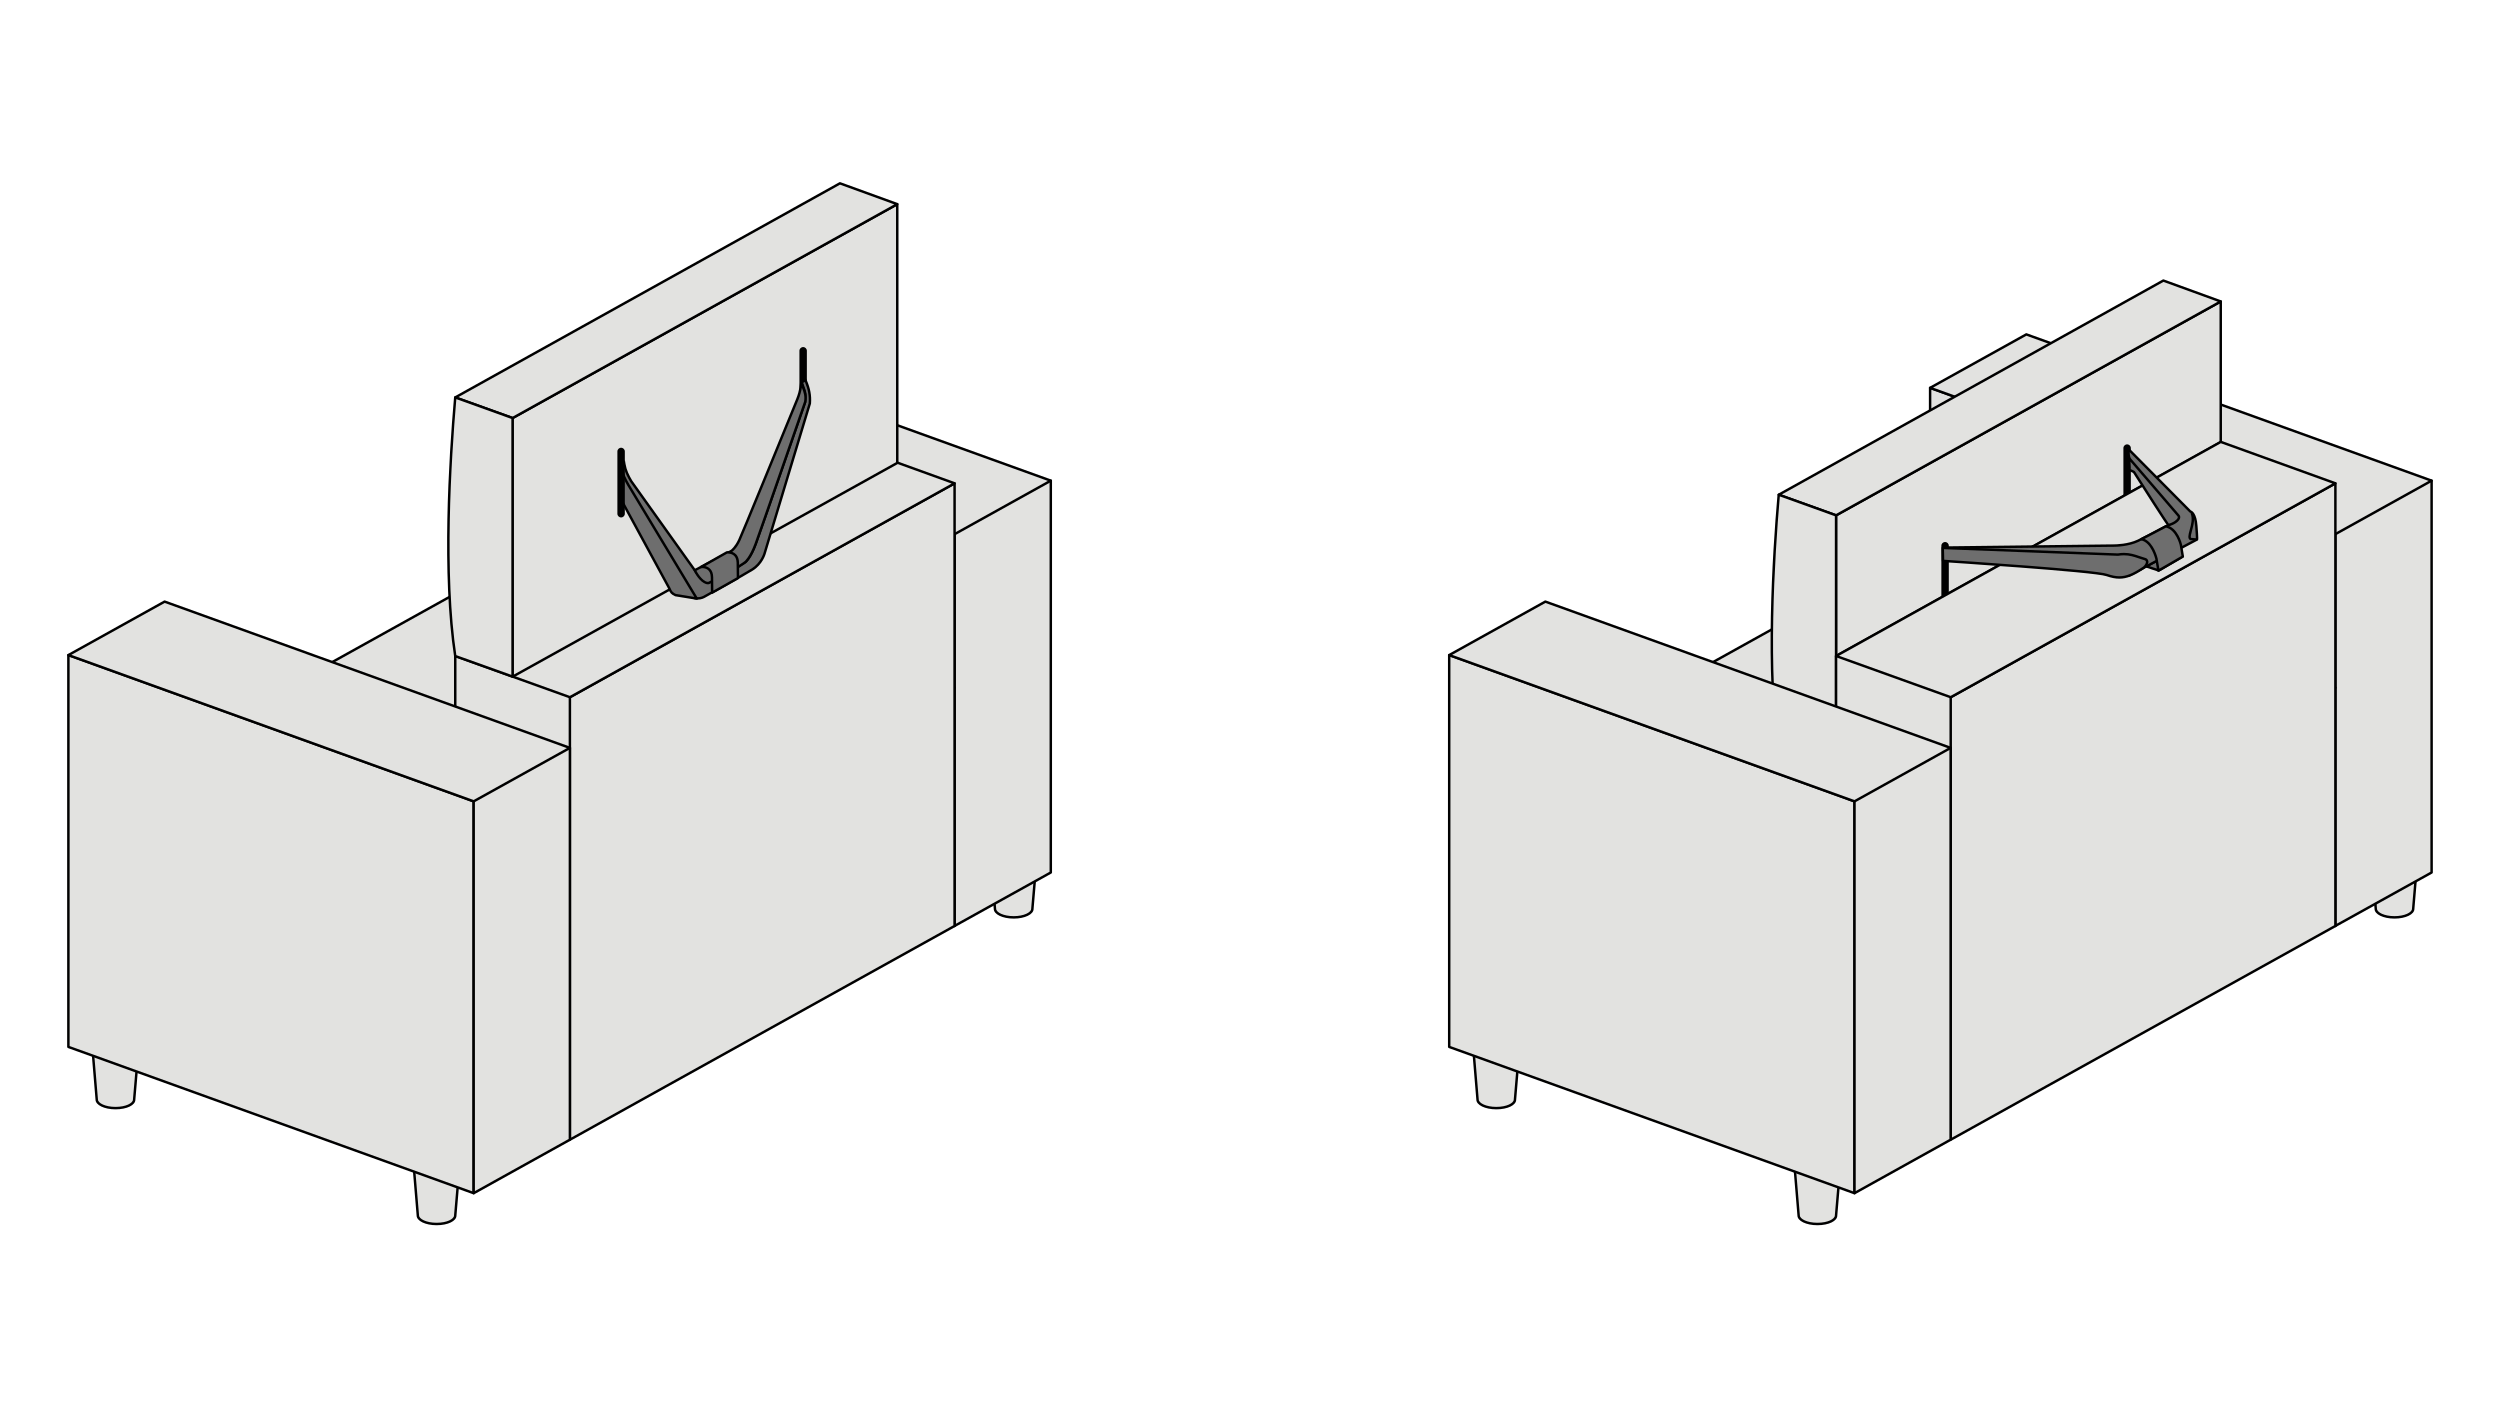
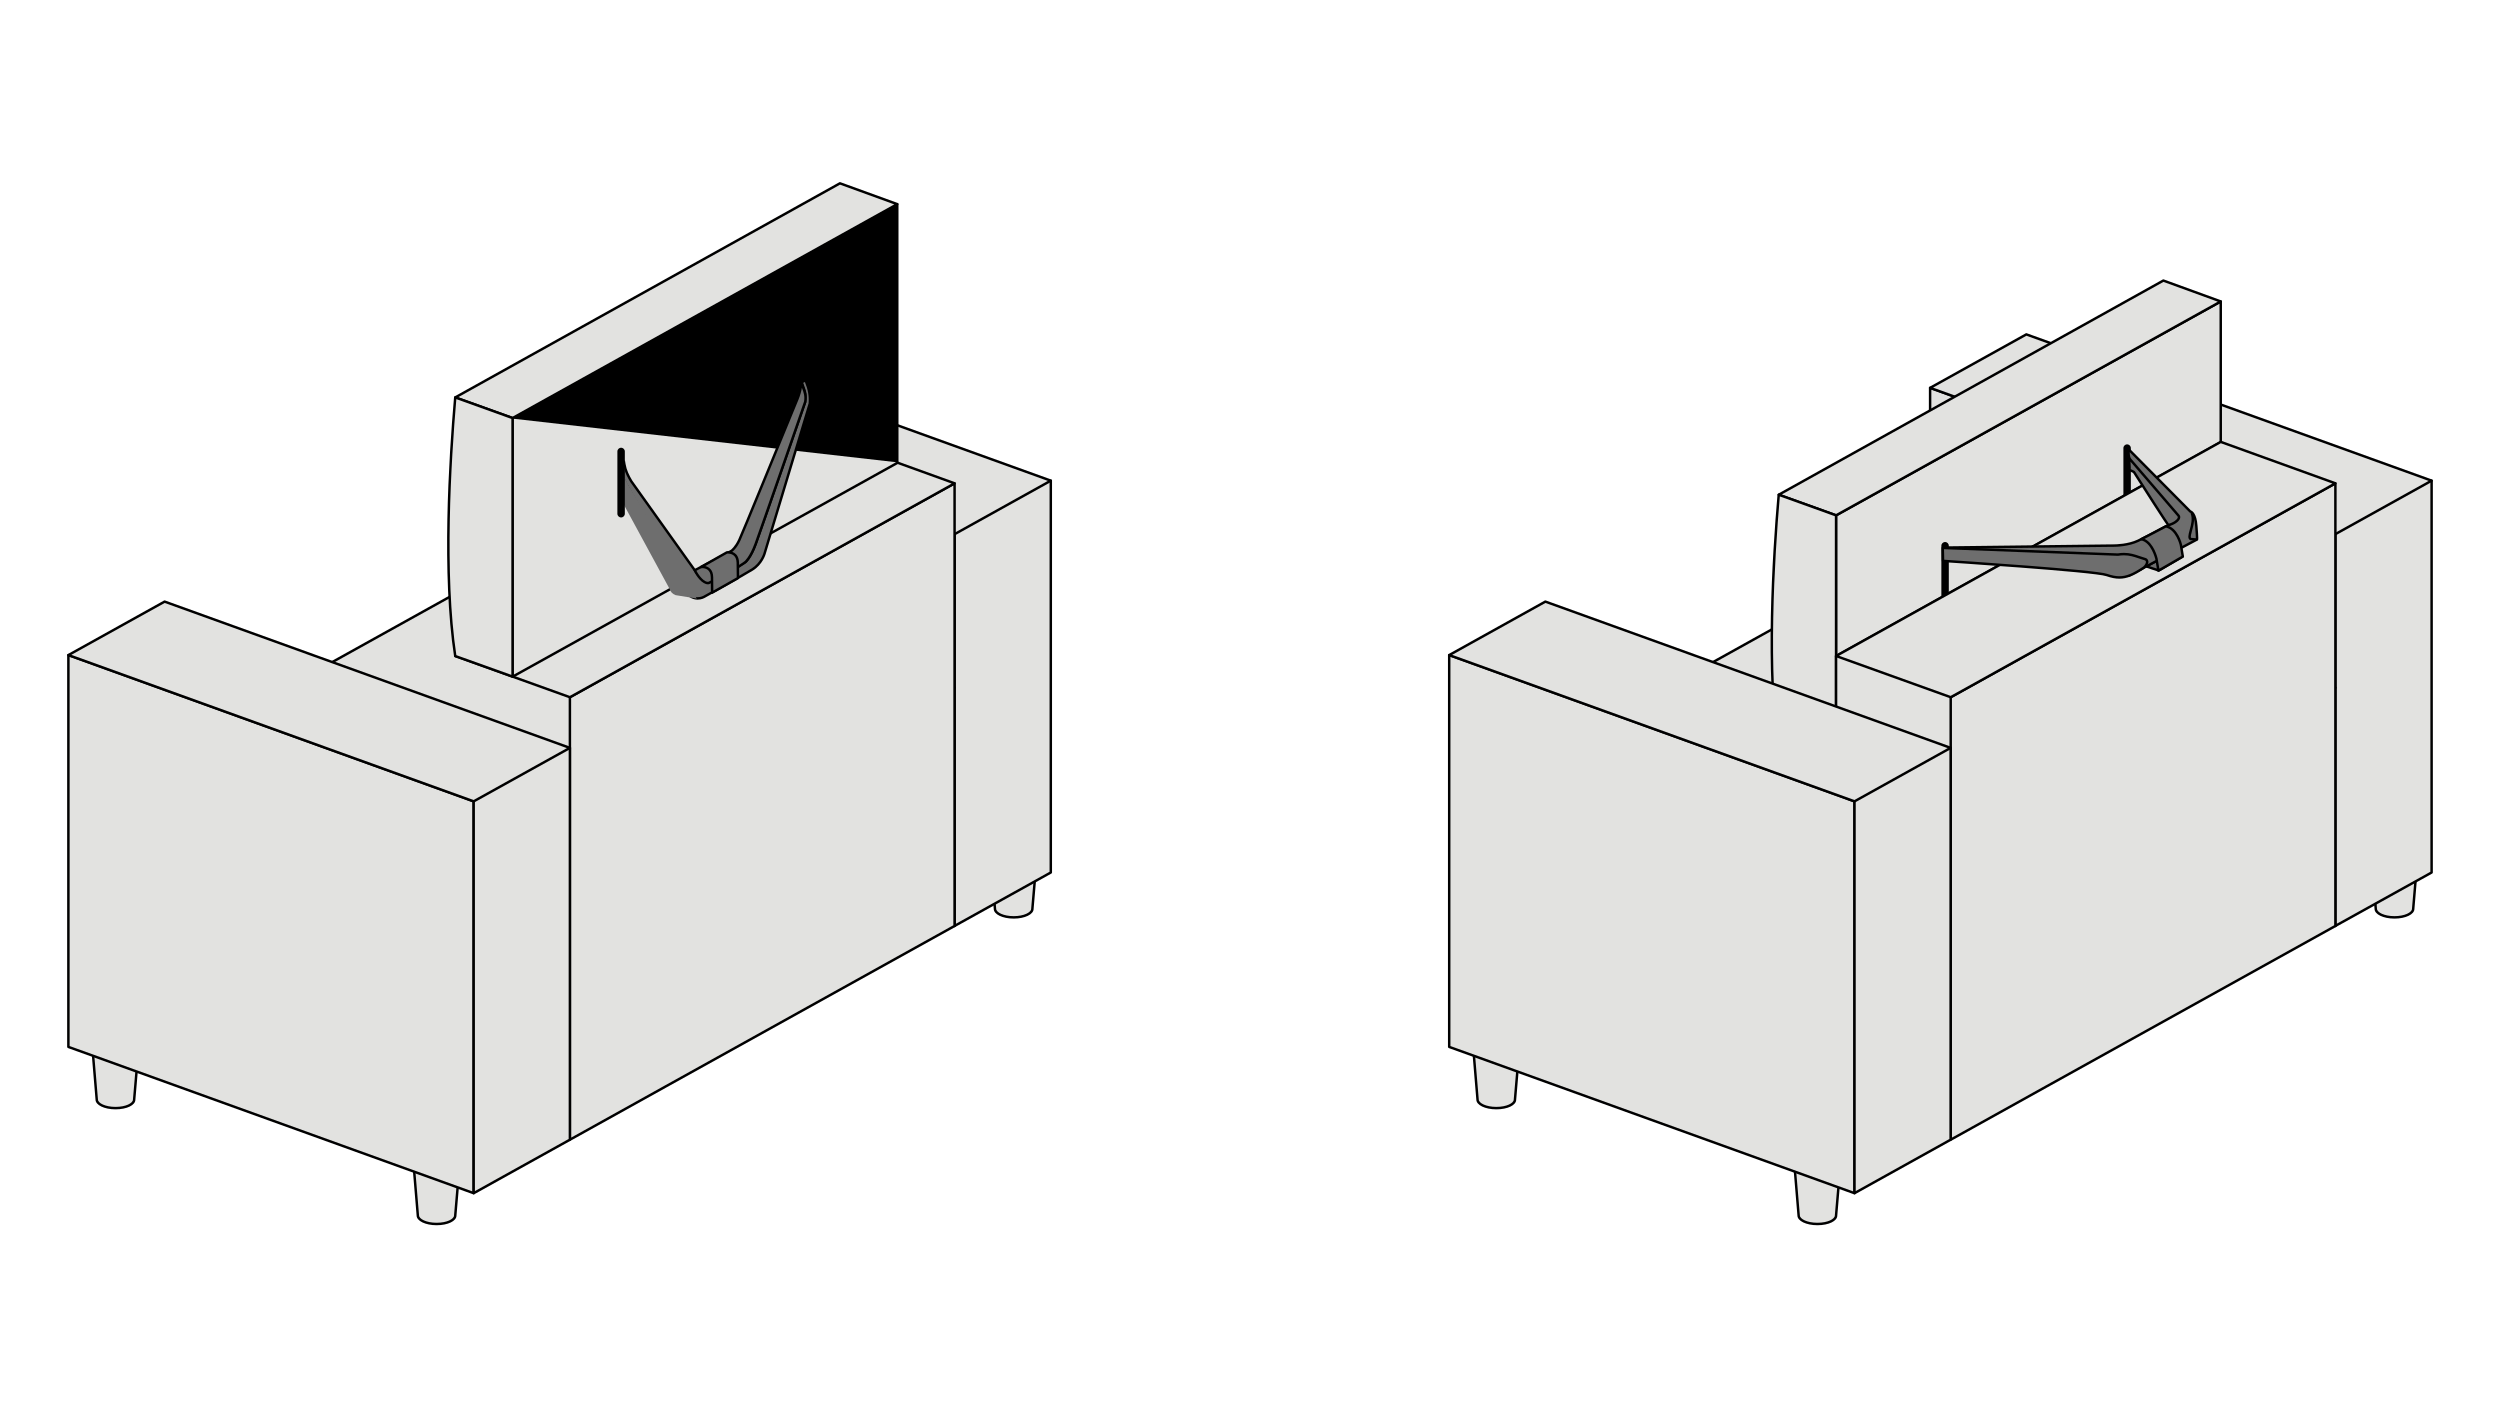
<svg xmlns="http://www.w3.org/2000/svg" xmlns:ns1="http://www.inkscape.org/namespaces/inkscape" xmlns:ns2="http://sodipodi.sourceforge.net/DTD/sodipodi-0.dtd" version="1.1" id="svg2" ns1:version="0.48.5 r10040" ns2:docname="FINAL IZOMETRIA_1.svg" x="0px" y="0px" width="1007.106px" height="566.93px" viewBox="-1800.106 242.716 1007.106 566.93" enable-background="new -1800.106 242.716 1007.106 566.93" xml:space="preserve">
  <g>
    <g>
      <path fill="#E2E2E0" d="M-1391.73,576.646c-5.469,0-9.89,2.014-9.89,4.508c0,0.141,0,0.311,0.057,0.453l2.267,27.238    c0,1.898,3.4,3.43,7.566,3.43c4.137,0,7.508-1.531,7.508-3.43l2.324-27.238c0.027-0.143,0.027-0.313,0.027-0.453    C-1381.871,578.659-1386.291,576.646-1391.73,576.646L-1391.73,576.646z" />
      <path d="M-1391.73,612.775c-4.523,0-8.066-1.727-8.066-3.93l-2.26-27.134c-0.063-0.205-0.063-0.406-0.063-0.558    c0-2.809,4.563-5.008,10.39-5.008c5.809,0,10.359,2.199,10.359,5.008c0,0.17-0.003,0.375-0.036,0.547l-2.317,27.188    C-1383.723,611.048-1387.24,612.775-1391.73,612.775z M-1391.73,577.146c-5.09,0-9.39,1.835-9.39,4.008    c0,0.086,0,0.215,0.021,0.269c0.018,0.046,0.029,0.094,0.033,0.144l2.267,27.238c0.002,1.427,2.904,2.971,7.068,2.971    c4.13,0,7.008-1.544,7.008-2.93l2.326-27.281c0.029-0.164,0.025-0.299,0.025-0.41    C-1382.371,578.981-1386.657,577.146-1391.73,577.146z" />
    </g>
    <g>
      <polygon fill="#E2E2E0" points="-1578.801,398.962 -1578.801,556.806 -1415.533,615.732 -1415.533,457.887 -1578.801,398.962       " />
      <path d="M-1415.533,616.232c-0.057,0-0.115-0.01-0.17-0.029l-163.268-58.926c-0.198-0.072-0.33-0.26-0.33-0.471V398.962    c0-0.163,0.08-0.315,0.213-0.409c0.133-0.094,0.304-0.117,0.457-0.061l163.268,58.926c0.198,0.071,0.33,0.259,0.33,0.47v157.844    c0,0.163-0.08,0.315-0.213,0.409C-1415.331,616.2-1415.432,616.232-1415.533,616.232z M-1578.301,556.454l162.268,58.565V458.239    l-162.268-58.565V556.454z" />
    </g>
    <g>
      <polygon fill="#E2E2E0" points="-1578.801,398.962 -1540.066,377.421 -1376.799,436.346 -1376.799,594.191 -1415.533,615.704     -1415.533,457.887   " />
      <path d="M-1415.533,616.204c-0.088,0-0.175-0.023-0.253-0.069c-0.153-0.09-0.247-0.254-0.247-0.431V458.239l-162.938-58.807    c-0.184-0.066-0.313-0.234-0.329-0.43c-0.016-0.195,0.084-0.382,0.255-0.477l38.734-21.541c0.126-0.07,0.277-0.083,0.413-0.033    l163.268,58.926c0.198,0.071,0.33,0.26,0.33,0.47v157.844c0,0.182-0.099,0.349-0.257,0.438l-38.734,21.514    C-1415.366,616.184-1415.45,616.204-1415.533,616.204z M-1577.597,398.865l162.234,58.553c0.198,0.071,0.33,0.26,0.33,0.47    v156.967l37.734-20.958V436.698l-162.723-58.729L-1577.597,398.865z" />
    </g>
    <g>
-       <line fill="#E2E2E0" x1="-1415.533" y1="457.887" x2="-1376.799" y2="436.346" />
      <path d="M-1415.533,458.387c-0.176,0-0.346-0.093-0.438-0.257c-0.134-0.242-0.047-0.546,0.194-0.68l38.734-21.541    c0.243-0.135,0.546-0.046,0.68,0.194c0.134,0.242,0.047,0.546-0.194,0.68l-38.734,21.541    C-1415.367,458.367-1415.451,458.387-1415.533,458.387z" />
    </g>
    <g>
      <polygon fill="#E2E2E0" points="-1695.061,525.429 -1578.801,460.835 -1415.561,519.76 -1531.792,584.355   " />
      <path d="M-1531.792,584.855c-0.057,0-0.115-0.01-0.17-0.029L-1695.23,525.9c-0.184-0.066-0.313-0.234-0.329-0.43    c-0.016-0.195,0.084-0.382,0.256-0.477l116.26-64.595c0.126-0.07,0.276-0.082,0.413-0.033l163.24,58.926    c0.184,0.066,0.313,0.234,0.329,0.43c0.016,0.195-0.084,0.382-0.256,0.477l-116.231,64.595    C-1531.624,584.833-1531.708,584.855-1531.792,584.855z M-1693.856,525.332l162.021,58.475l115.071-63.949l-161.992-58.476    L-1693.856,525.332z" />
    </g>
    <g>
      <polygon fill="#E2E2E0" points="-1461.748,420.843 -1500.482,442.355 -1577.979,485.466 -1616.713,507.007 -1616.713,527.413     -1616.713,664.823 -1616.713,685.259 -1577.979,663.718 -1500.482,620.663 -1461.748,599.122 -1461.748,578.687     -1461.748,441.306 -1461.748,420.843   " />
-       <path d="M-1616.713,685.759c-0.088,0-0.175-0.023-0.253-0.069c-0.153-0.09-0.247-0.254-0.247-0.431V507.007    c0-0.182,0.098-0.349,0.257-0.437l116.23-64.651l38.735-21.513c0.155-0.087,0.343-0.084,0.496,0.006    c0.153,0.09,0.247,0.253,0.247,0.431v178.28c0,0.182-0.098,0.349-0.257,0.437l-38.734,21.542l-77.497,43.055l-38.734,21.54    C-1616.545,685.739-1616.629,685.759-1616.713,685.759z M-1616.213,507.301v177.108l37.991-21.127l77.497-43.056l38.477-21.397    V421.692l-37.992,21.1L-1616.213,507.301z" />
    </g>
    <g>
      <polygon fill="#E2E2E0" points="-1415.561,437.424 -1454.295,458.936 -1531.792,502.047 -1570.526,523.588 -1570.526,543.995     -1570.526,681.404 -1570.526,701.839 -1531.792,680.298 -1454.295,637.245 -1415.561,615.732 -1415.561,595.269     -1415.561,457.887 -1415.561,437.424   " />
      <path d="M-1570.526,702.339c-0.088,0-0.175-0.023-0.253-0.069c-0.153-0.09-0.247-0.254-0.247-0.431V523.588    c0-0.182,0.098-0.349,0.257-0.437l116.231-64.651l38.735-21.513c0.155-0.087,0.344-0.084,0.496,0.006    c0.153,0.09,0.247,0.254,0.247,0.431v178.308c0,0.182-0.099,0.349-0.257,0.438l-116.231,64.566l-38.734,21.54    C-1570.359,702.319-1570.443,702.339-1570.526,702.339z M-1570.026,523.882v177.107l37.991-21.127l115.975-64.424V438.273    l-37.992,21.1L-1570.026,523.882z" />
    </g>
    <g>
      <polygon fill="#E2E2E0" points="-1461.748,420.729 -1616.713,506.978 -1616.713,506.978 -1570.526,523.588 -1570.526,523.588     -1415.561,437.424 -1426.838,433.342 -1450.471,424.81   " />
      <path d="M-1570.526,524.088c-0.057,0-0.114-0.01-0.169-0.029l-46.187-16.609c-0.185-0.066-0.313-0.235-0.33-0.43    c-0.016-0.195,0.084-0.382,0.255-0.478l154.965-86.249c0.126-0.07,0.277-0.083,0.413-0.033l46.188,16.694    c0.184,0.067,0.313,0.235,0.328,0.43s-0.084,0.382-0.255,0.477l-154.966,86.164    C-1570.358,524.066-1570.442,524.088-1570.526,524.088z M-1615.508,506.88l44.938,16.16l153.808-85.52l-44.941-16.243    L-1615.508,506.88z" />
    </g>
    <g>
      <path fill="#E2E2E0" d="M-1753.572,653.486c-5.44,0-9.861,2.041-9.861,4.506c0,0.17,0,0.313,0.029,0.453l2.267,27.238    c0,1.9,3.4,3.43,7.565,3.43c4.166,0,7.509-1.529,7.509-3.43l2.323-27.238c0.029-0.141,0.057-0.283,0.057-0.453    C-1743.684,655.527-1748.104,653.486-1753.572,653.486L-1753.572,653.486z" />
      <path d="M-1753.572,689.613c-4.522,0-8.065-1.727-8.065-3.93l-2.265-27.197c-0.031-0.13-0.031-0.307-0.031-0.494    c0-2.807,4.551-5.006,10.361-5.006c5.826,0,10.389,2.199,10.389,5.006c0,0.215-0.033,0.392-0.067,0.555l-2.314,27.18    C-1745.563,687.923-1749.006,689.613-1753.572,689.613z M-1753.572,653.986c-5.517,0-9.361,2.111-9.361,4.006    c0,0.146,0,0.261,0.019,0.352l2.275,27.299c0.002,1.427,2.904,2.971,7.067,2.971c4.192,0,7.009-1.515,7.009-2.93l2.325-27.281    c0.035-0.185,0.055-0.29,0.055-0.41C-1744.184,656.057-1747.956,653.986-1753.572,653.986z" />
    </g>
    <g>
      <path fill="#E2E2E0" d="M-1624.222,700.167c-5.44,0-9.86,2.012-9.86,4.506c0,0.143,0,0.313,0.027,0.453l2.268,27.238    c0,1.9,3.4,3.43,7.565,3.43s7.509-1.529,7.509-3.43l2.323-27.238c0.028-0.141,0.057-0.311,0.057-0.453    C-1614.333,702.179-1618.753,700.167-1624.222,700.167L-1624.222,700.167z" />
      <path d="M-1624.222,736.294c-4.522,0-8.065-1.727-8.065-3.93l-2.266-27.197c-0.026-0.116-0.029-0.321-0.029-0.494    c0-2.807,4.551-5.006,10.36-5.006c5.825,0,10.389,2.199,10.389,5.006c0,0.174-0.032,0.381-0.066,0.552l-2.315,27.183    C-1616.213,734.605-1619.656,736.294-1624.222,736.294z M-1624.222,700.667c-5.074,0-9.36,1.835-9.36,4.006    c0,0.112-0.003,0.247,0.018,0.357l2.275,27.293c0.002,1.427,2.904,2.971,7.067,2.971c4.192,0,7.009-1.515,7.009-2.93l2.325-27.281    c0.03-0.166,0.055-0.299,0.055-0.41C-1614.833,702.502-1619.132,700.667-1624.222,700.667z" />
    </g>
    <g>
      <polygon fill="#E2E2E0" points="-1772.557,506.609 -1772.557,664.454 -1609.289,723.38 -1609.289,565.536 -1772.557,506.609   " />
      <path d="M-1609.289,723.88c-0.057,0-0.115-0.01-0.17-0.029l-163.268-58.926c-0.198-0.072-0.33-0.26-0.33-0.471V506.609    c0-0.163,0.08-0.315,0.213-0.409c0.133-0.094,0.304-0.116,0.457-0.061l163.268,58.927c0.198,0.072,0.33,0.26,0.33,0.471V723.38    c0,0.163-0.08,0.315-0.213,0.409C-1609.087,723.849-1609.188,723.88-1609.289,723.88z M-1772.057,664.103l162.268,58.565v-156.78    l-162.268-58.567V664.103z" />
    </g>
    <g>
      <polygon fill="#E2E2E0" points="-1772.557,506.609 -1733.795,485.068 -1570.526,543.995 -1570.526,701.839 -1609.289,723.38     -1609.289,565.536   " />
      <path d="M-1609.289,723.88c-0.088,0-0.175-0.023-0.253-0.069c-0.153-0.09-0.247-0.254-0.247-0.431V565.888l-162.938-58.809    c-0.184-0.066-0.313-0.234-0.329-0.43c-0.016-0.195,0.084-0.382,0.256-0.477l38.762-21.541c0.126-0.071,0.276-0.083,0.413-0.033    l163.269,58.927c0.198,0.072,0.33,0.26,0.33,0.471v157.844c0,0.182-0.099,0.349-0.257,0.438l-38.763,21.541    C-1609.122,723.86-1609.206,723.88-1609.289,723.88z M-1771.353,506.512l162.233,58.554c0.198,0.072,0.33,0.26,0.33,0.471v156.994    l37.763-20.985V544.347l-162.725-58.731L-1771.353,506.512z" />
    </g>
    <g>
      <line fill="#E2E2E0" x1="-1609.289" y1="565.536" x2="-1570.526" y2="543.995" />
      <path d="M-1609.289,566.036c-0.176,0-0.346-0.093-0.438-0.257c-0.134-0.241-0.047-0.546,0.194-0.681l38.763-21.541    c0.24-0.132,0.546-0.047,0.68,0.194c0.134,0.241,0.047,0.546-0.194,0.681l-38.763,21.541    C-1609.123,566.016-1609.207,566.036-1609.289,566.036z" />
    </g>
    <g>
      <polygon fill="#E2E2E0" points="-1438.654,324.957 -1438.654,324.957 -1593.619,411.121 -1593.619,411.121 -1593.619,445.076     -1593.619,494.904 -1593.619,515.311 -1554.885,493.799 -1477.389,450.745 -1438.654,429.204 -1438.654,408.74 -1438.654,358.969       " />
-       <path d="M-1593.619,515.811c-0.088,0-0.175-0.023-0.253-0.069c-0.153-0.09-0.247-0.254-0.247-0.431v-104.19    c0-0.182,0.098-0.349,0.257-0.437l154.965-86.164c0.155-0.087,0.344-0.084,0.497,0.006s0.247,0.254,0.247,0.431v104.247    c0,0.182-0.098,0.349-0.257,0.437l-38.734,21.541l-116.231,64.566C-1593.452,515.79-1593.536,515.811-1593.619,515.811z     M-1593.119,411.415v103.047l115.488-64.154l38.477-21.398V325.807L-1593.119,411.415z" />
+       <path d="M-1593.619,515.811c-0.088,0-0.175-0.023-0.253-0.069c-0.153-0.09-0.247-0.254-0.247-0.431v-104.19    c0-0.182,0.098-0.349,0.257-0.437l154.965-86.164c0.155-0.087,0.344-0.084,0.497,0.006s0.247,0.254,0.247,0.431v104.247    c0,0.182-0.098,0.349-0.257,0.437l-38.734,21.541l-116.231,64.566C-1593.452,515.79-1593.536,515.811-1593.619,515.811z     M-1593.119,411.415v103.047l115.488-64.154l38.477-21.398L-1593.119,411.415z" />
    </g>
    <g>
      <polygon fill="#E2E2E0" points="-1461.748,316.567 -1616.713,402.816 -1616.713,402.816 -1593.619,411.121 -1593.619,411.121     -1438.654,324.957 -1438.654,324.957 -1450.471,320.648   " />
      <path d="M-1593.619,411.621c-0.057,0-0.114-0.01-0.169-0.029l-23.094-8.305c-0.184-0.066-0.313-0.235-0.329-0.43    c-0.016-0.195,0.084-0.382,0.255-0.478l154.965-86.249c0.126-0.07,0.278-0.083,0.414-0.033l23.095,8.39    c0.184,0.067,0.312,0.235,0.327,0.43c0.015,0.195-0.084,0.381-0.255,0.477l-154.965,86.164    C-1593.451,411.599-1593.535,411.621-1593.619,411.621z M-1615.508,402.718l21.845,7.855l153.81-85.522l-21.85-7.937    L-1615.508,402.718z" />
    </g>
    <g>
      <path fill="#E2E2E0" d="M-1616.713,402.816l23.094,8.305v104.162l-23.094-8.276    C-1621.359,476.509-1619.348,433.257-1616.713,402.816" />
      <path d="M-1593.619,515.783c-0.057,0-0.114-0.01-0.169-0.029l-23.094-8.276c-0.173-0.062-0.298-0.214-0.325-0.396    c-5.012-32.895-2.154-79.472-0.004-104.309c0.013-0.155,0.098-0.294,0.229-0.378c0.131-0.084,0.294-0.102,0.438-0.05l23.094,8.305    c0.199,0.072,0.331,0.26,0.331,0.471v104.162c0,0.163-0.079,0.315-0.212,0.409    C-1593.417,515.752-1593.518,515.783-1593.619,515.783z M-1616.263,506.636l22.144,7.936v-103.1l-22.151-7.966    C-1618.403,428.379-1621.155,474.146-1616.263,506.636z" />
    </g>
    <g>
      <line fill="#010101" x1="-1476.566" y1="384.024" x2="-1476.566" y2="409.108" />
      <path d="M-1476.566,410.608c-0.829,0-1.5-0.671-1.5-1.5v-25.084c0-0.829,0.671-1.5,1.5-1.5s1.5,0.671,1.5,1.5v25.084    C-1475.066,409.937-1475.738,410.608-1476.566,410.608z" />
    </g>
    <g>
      <path fill="#6E6E6E" d="M-1545.818,436.573l25.927,36.336c0,0,3.372,4.733,5.271,4.394c1.87-0.312,14.791-8.163,14.791-8.163    s2.068-1.672,4.137-7.284s19.948-57.197,19.948-57.197c0.028-0.878,0.17-2.353,0.057-3.174c-0.255-1.843-0.964-3.005-1.444-4.818    l1.529-0.737c1.389,3.203,1.983,5.98,1.729,9.325l-18.248,60.484c0,0-1.133,4.025-4.902,6.378    c-3.74,2.353-19.551,11.082-19.551,11.082s-5.214,2.976-8.67-4.422c-5.072-10.912-22.754-41.183-22.754-41.183l-2.068-4.365    l1.473-3.515C-1548.17,432.293-1547.121,434.39-1545.818,436.573L-1545.818,436.573z" />
      <path d="M-1519.067,484.289c-1.896,0-4.584-0.919-6.632-5.302c-5.005-10.767-22.556-40.839-22.732-41.142l-2.184-4.605l2.23-5.323    l0.283,1.714c0.405,2.454,1.378,4.447,2.713,6.685l25.905,36.302c1.158,1.625,3.447,4.202,4.661,4.202    c0.039,0,0.077-0.003,0.115-0.01c1.308-0.218,9.458-4.962,14.619-8.098h0c-0.009,0,1.962-1.695,3.928-7.03    c2.008-5.448,19.161-54.926,19.92-57.117c0.008-0.221,0.022-0.475,0.038-0.744c0.043-0.765,0.097-1.715,0.021-2.269    c-0.146-1.053-0.453-1.887-0.777-2.769c-0.225-0.611-0.458-1.244-0.655-1.99l-0.105-0.399l2.37-1.143l0.207,0.478    c1.489,3.434,2.018,6.293,1.769,9.562l-0.02,0.106l-18.248,60.484c-0.045,0.163-1.227,4.23-5.116,6.658    c-3.708,2.332-19.416,11.008-19.574,11.095C-1516.375,483.659-1517.498,484.289-1519.067,484.289z M-1549.521,433.216l1.973,4.164    c0.157,0.265,17.731,30.377,22.756,41.186c1.443,3.09,3.423,4.724,5.725,4.724c1.293,0,2.235-0.521,2.245-0.526    c0.163-0.09,15.846-8.752,19.531-11.07c3.553-2.217,4.676-6.052,4.688-6.091l18.234-60.44c0.215-2.922-0.233-5.51-1.49-8.555    l-0.679,0.327c0.161,0.54,0.341,1.029,0.516,1.504c0.344,0.935,0.669,1.817,0.829,2.978c0.09,0.65,0.036,1.612-0.013,2.462    c-0.017,0.292-0.032,0.565-0.04,0.796l-0.027,0.147c-0.179,0.516-17.905,51.654-19.952,57.207c-2.092,5.676-4.203,7.428-4.292,7.5    c-1.386,0.847-13.113,7.949-15.023,8.268c-0.088,0.016-0.185,0.024-0.285,0.024c-2.122,0-5.138-4.148-5.475-4.621l-25.927-36.335    c-0.988-1.653-1.944-3.433-2.518-5.503L-1549.521,433.216z" />
    </g>
    <g>
      <path fill="#6E6E6E" d="M-1477.332,396.751c0,0-0.057,3.089-1.586,6.802c-6.206,15.164-22.131,54.08-23.35,56.688    c-1.473,3.202-3.145,4.364-3.145,4.364s-14.536,7.795-14.876,7.823l0.085,0.028c1.105,2.324,3.514,5.441,5.554,5.13    c11.334-5.583,14.819-8.446,14.819-8.446s2.068-1.644,4.137-7.284c2.068-5.612,19.948-57.226,19.948-57.226    c0.481-2.607-0.255-4.393-1.218-6.745L-1477.332,396.751z" />
      <path d="M-1514.938,478.107c-2.266,0-4.612-3.163-5.673-5.346c-0.092-0.105-0.147-0.243-0.131-0.379    c0.028-0.236,0.176-0.433,0.413-0.453c0.486-0.191,9.06-4.751,14.681-7.766c0,0,0,0,0,0c-0.007,0,1.552-1.143,2.927-4.133    c1.2-2.567,16.555-40.085,23.111-56.106l0.229-0.562c1.472-3.574,1.548-6.592,1.549-6.622c0.005-0.244,0.185-0.449,0.427-0.484    c0.238-0.037,0.474,0.108,0.549,0.339l0.369,1.134c0.971,2.37,1.74,4.249,1.234,6.991c-0.198,0.589-17.924,51.755-19.971,57.308    c-2.092,5.706-4.206,7.432-4.295,7.503c-0.138,0.113-3.653,2.958-14.91,8.503c-0.045,0.022-0.095,0.038-0.145,0.045    C-1514.694,478.098-1514.815,478.107-1514.938,478.107z M-1519.557,472.633c1.209,2.336,3.256,4.624,4.761,4.467    c11.062-5.454,14.614-8.319,14.649-8.348c0.023-0.019,2.006-1.674,3.984-7.069c2.043-5.544,19.766-56.701,19.945-57.217    c0.38-2.083-0.096-3.623-0.855-5.524c-0.214,1.255-0.619,2.947-1.382,4.801l-0.229,0.56c-6.56,16.028-21.92,53.562-23.129,56.149    c-1.511,3.285-3.239,4.512-3.313,4.563C-1514.986,470.304-1518.362,472.052-1519.557,472.633z" />
    </g>
    <g>
      <path fill="#6E6E6E" d="M-1550.521,442.837l20.117,37.045c0.567,1.474,1.105,1.984,2.438,2.579l8.557,1.389l-27.627-45.859    c-1.502-2.522-2.493-5.243-3.57-7.936L-1550.521,442.837z" />
-       <path d="M-1519.41,484.349c-0.026,0-0.053-0.002-0.08-0.006l-8.557-1.389c-0.042-0.007-0.084-0.02-0.124-0.037    c-1.5-0.669-2.105-1.31-2.701-2.856l-20.09-36.986c-0.039-0.072-0.06-0.153-0.061-0.235l-0.086-12.782    c-0.001-0.24,0.168-0.448,0.404-0.494c0.232-0.044,0.471,0.082,0.561,0.305l0.455,1.146c0.891,2.256,1.812,4.588,3.081,6.719    l27.625,45.857c0.101,0.167,0.095,0.376-0.014,0.538C-1519.09,484.268-1519.246,484.349-1519.41,484.349z M-1527.822,481.978    l7.426,1.205l-27.07-44.935c-1.059-1.778-1.873-3.666-2.624-5.534l0.067,9.994l20.058,36.935    C-1529.414,481.064-1528.964,481.461-1527.822,481.978z" />
    </g>
    <g>
      <path fill="#6E6E6E" d="M-1507.311,465.257c0,0,4.336-0.567,4.42,4.138c0.057,4.705,0.057,6.208,0.057,6.208l-10.398,5.866    c0,0,0-1.474-0.057-6.207c-0.057-4.705-4.393-4.138-4.393-4.138C-1517.512,471.039-1507.311,465.257-1507.311,465.257    L-1507.311,465.257z" />
      <path d="M-1513.232,481.969c-0.087,0-0.174-0.023-0.252-0.068c-0.154-0.089-0.248-0.254-0.248-0.432c0-0.003,0-1.478-0.057-6.201    c-0.038-3.189-2.187-3.665-3.465-3.665c-0.213,0-0.35,0.016-0.364,0.018c-0.243,0.031-0.471-0.118-0.542-0.351    c-0.07-0.233,0.037-0.483,0.254-0.592c0.223-0.118,6.867-3.882,10.348-5.855c0.055-0.031,0.119-0.052,0.182-0.061    c0,0,0.188-0.026,0.493-0.026c1.034,0,4.415,0.335,4.492,4.65c0.057,4.712,0.057,6.217,0.057,6.217    c0,0.18-0.097,0.347-0.254,0.436l-10.398,5.866C-1513.063,481.947-1513.148,481.969-1513.232,481.969z M-1516,470.751    c1.375,0.33,3.173,1.364,3.21,4.504c0.034,2.809,0.047,4.471,0.053,5.359l9.401-5.304c-0.002-0.629-0.013-2.354-0.056-5.911    c-0.057-3.188-2.212-3.665-3.492-3.665c-0.117,0-0.211,0.005-0.275,0.009C-1508.574,466.548-1513.509,469.344-1516,470.751z" />
    </g>
    <g>
      <line fill="#010101" x1="-1549.898" y1="424.584" x2="-1549.898" y2="449.668" />
      <path d="M-1549.898,451.168c-0.829,0-1.5-0.671-1.5-1.5v-25.084c0-0.829,0.671-1.5,1.5-1.5s1.5,0.671,1.5,1.5v25.084    C-1548.398,450.496-1549.07,451.168-1549.898,451.168z" />
    </g>
    <g>
      <path fill="#E2E2E0" d="M-835.51,576.646c-5.44,0-9.861,2.014-9.861,4.508c0,0.141,0,0.311,0.028,0.453l2.295,27.238    c0,1.898,3.4,3.43,7.538,3.43c4.165,0,7.537-1.531,7.537-3.43l2.295-27.238c0.057-0.143,0.057-0.313,0.057-0.453    C-825.621,578.659-830.041,576.646-835.51,576.646L-835.51,576.646z" />
      <path d="M-835.51,612.775c-4.507,0-8.038-1.727-8.038-3.93l-2.293-27.196c-0.027-0.118-0.03-0.324-0.03-0.495    c0-2.809,4.551-5.008,10.361-5.008c5.826,0,10.389,2.199,10.389,5.008c0,0.151,0,0.353-0.063,0.558l-2.29,27.176    C-827.473,611.048-831.003,612.775-835.51,612.775z M-835.51,577.146c-5.074,0-9.361,1.835-9.361,4.008    c0,0.11-0.003,0.244,0.019,0.355l2.303,27.294c0.002,1.428,2.893,2.972,7.04,2.972c4.147,0,7.037-1.544,7.037-2.93l2.297-27.28    c0.004-0.049,0.015-0.097,0.033-0.143c0.021-0.054,0.021-0.183,0.021-0.269C-826.121,578.981-830.42,577.146-835.51,577.146z" />
    </g>
    <g>
      <polygon fill="#E2E2E0" points="-1022.579,398.962 -1022.579,556.806 -859.312,615.732 -859.312,457.887 -1022.579,398.962   " />
      <path d="M-859.312,616.232c-0.057,0-0.115-0.01-0.17-0.029l-163.268-58.926c-0.198-0.072-0.33-0.26-0.33-0.471V398.962    c0-0.163,0.08-0.315,0.213-0.409c0.133-0.094,0.303-0.117,0.457-0.061l163.268,58.926c0.198,0.071,0.33,0.259,0.33,0.47v157.844    c0,0.163-0.08,0.315-0.213,0.409C-859.109,616.2-859.21,616.232-859.312,616.232z M-1022.079,556.454l162.268,58.565V458.239    l-162.268-58.565V556.454z" />
    </g>
    <g>
      <polygon fill="#E2E2E0" points="-1022.579,398.962 -983.816,377.421 -820.549,436.346 -820.549,594.191 -859.312,615.704     -859.312,457.887   " />
      <path d="M-859.312,616.204c-0.088,0-0.175-0.023-0.253-0.069c-0.153-0.09-0.247-0.254-0.247-0.431V458.239l-162.938-58.807    c-0.184-0.066-0.313-0.234-0.329-0.43c-0.016-0.195,0.084-0.382,0.256-0.477l38.763-21.541c0.125-0.071,0.276-0.083,0.413-0.033    l163.268,58.926c0.198,0.071,0.33,0.26,0.33,0.47v157.844c0,0.182-0.099,0.349-0.257,0.438l-38.763,21.514    C-859.145,616.184-859.228,616.204-859.312,616.204z M-1021.375,398.865l162.233,58.553c0.198,0.071,0.33,0.26,0.33,0.47v156.967    l37.763-20.958V436.698l-162.724-58.729L-1021.375,398.865z" />
    </g>
    <g>
      <line fill="#E2E2E0" x1="-859.312" y1="457.887" x2="-820.549" y2="436.346" />
      <path d="M-859.311,458.387c-0.176,0-0.346-0.093-0.438-0.257c-0.134-0.241-0.047-0.545,0.194-0.68l38.763-21.541    c0.241-0.135,0.546-0.046,0.68,0.194c0.134,0.241,0.047,0.545-0.194,0.68l-38.763,21.541    C-859.146,458.367-859.229,458.387-859.311,458.387z" />
    </g>
    <g>
      <polygon fill="#E2E2E0" points="-1138.811,525.429 -1022.579,460.835 -859.312,519.76 -975.543,584.355   " />
      <path d="M-975.543,584.855c-0.057,0-0.115-0.01-0.17-0.029L-1138.98,525.9c-0.184-0.066-0.313-0.234-0.329-0.43    c-0.016-0.195,0.084-0.382,0.256-0.477l116.231-64.595c0.125-0.07,0.276-0.082,0.413-0.033l163.268,58.926    c0.184,0.066,0.313,0.234,0.329,0.43c0.016,0.195-0.084,0.382-0.256,0.477L-975.3,584.792    C-975.375,584.833-975.459,584.855-975.543,584.855z M-1137.606,525.332l162.02,58.475l115.071-63.949l-162.02-58.476    L-1137.606,525.332z" />
    </g>
    <g>
      <polygon fill="#E2E2E0" points="-905.498,364.155 -905.498,364.155 -1060.464,450.319 -1060.464,450.319 -1060.464,484.247     -1060.464,534.103 -1060.464,554.509 -1021.729,532.97 -944.232,489.916 -905.498,468.403 -905.498,447.938 -905.498,398.139       " />
      <path d="M-1060.464,555.009c-0.088,0-0.175-0.023-0.253-0.069c-0.153-0.09-0.247-0.254-0.247-0.431v-104.19    c0-0.182,0.098-0.349,0.257-0.437l154.966-86.164c0.155-0.086,0.344-0.084,0.497,0.006c0.153,0.09,0.247,0.254,0.247,0.431    v104.248c0,0.182-0.099,0.349-0.257,0.437l-154.965,86.105C-1060.296,554.989-1060.38,555.009-1060.464,555.009z     M-1059.964,450.613v103.045l37.991-21.125l115.975-64.425V365.005L-1059.964,450.613z" />
    </g>
    <g>
      <polygon fill="#E2E2E0" points="-928.62,355.737 -1083.557,442.015 -1083.557,442.015 -1060.464,450.319 -1060.464,450.319     -905.498,364.155 -905.498,364.155 -917.343,359.819   " />
      <path d="M-1060.464,450.819c-0.057,0-0.114-0.01-0.169-0.029l-23.093-8.304c-0.185-0.066-0.313-0.234-0.33-0.43    c-0.016-0.195,0.084-0.382,0.255-0.478l154.937-86.278c0.127-0.07,0.279-0.082,0.413-0.033l23.124,8.418    c0.184,0.067,0.311,0.236,0.327,0.431c0.015,0.195-0.084,0.381-0.255,0.476l-154.966,86.164    C-1060.296,450.798-1060.38,450.819-1060.464,450.819z M-1082.353,441.917l21.844,7.854l153.813-85.523l-21.88-7.964    L-1082.353,441.917z" />
    </g>
    <g>
      <path fill="#E2E2E0" d="M-1083.557,442.015l23.093,8.304v104.163l-23.093-8.305    C-1088.232,515.708-1086.192,472.427-1083.557,442.015" />
      <path d="M-1060.464,554.982c-0.057,0-0.114-0.01-0.169-0.029l-23.093-8.305c-0.172-0.063-0.297-0.214-0.325-0.395    c-5.028-32.762-2.161-79.398-0.004-104.281c0.013-0.155,0.098-0.294,0.229-0.378c0.131-0.084,0.292-0.101,0.439-0.05l23.093,8.304    c0.198,0.072,0.331,0.26,0.331,0.471v104.163c0,0.163-0.079,0.315-0.212,0.409    C-1060.262,554.95-1060.362,554.982-1060.464,554.982z M-1083.107,545.807l22.144,7.964v-103.1l-22.15-7.965    C-1085.253,467.623-1088.015,513.446-1083.107,545.807z" />
    </g>
    <g>
      <polygon fill="#E2E2E0" points="-905.498,420.843 -944.232,442.355 -1021.729,485.466 -1060.464,507.007 -1060.464,527.413     -1060.464,664.823 -1060.464,685.259 -1021.729,663.718 -944.232,620.663 -905.498,599.122 -905.498,578.687 -905.498,441.306     -905.498,420.843   " />
      <path d="M-1060.464,685.759c-0.088,0-0.175-0.023-0.253-0.069c-0.153-0.09-0.247-0.254-0.247-0.431V507.007    c0-0.182,0.098-0.349,0.257-0.437l116.231-64.651l38.735-21.513c0.155-0.087,0.344-0.084,0.496,0.006    c0.153,0.09,0.247,0.253,0.247,0.431v178.28c0,0.182-0.098,0.349-0.257,0.437l-38.734,21.542l-77.498,43.055l-38.734,21.54    C-1060.296,685.739-1060.38,685.759-1060.464,685.759z M-1059.964,507.301v177.108l37.991-21.127l77.498-43.056l38.477-21.397    V421.692l-37.992,21.1L-1059.964,507.301z" />
    </g>
    <g>
      <line fill="#010101" x1="-943.212" y1="423.223" x2="-943.212" y2="448.307" />
      <path d="M-943.212,449.807c-0.829,0-1.5-0.671-1.5-1.5v-25.084c0-0.829,0.671-1.5,1.5-1.5s1.5,0.671,1.5,1.5v25.084    C-941.712,449.136-942.383,449.807-943.212,449.807z" />
    </g>
    <g>
      <polygon fill="#E2E2E0" points="-859.312,437.424 -898.046,458.936 -975.543,502.047 -1014.277,523.588 -1014.277,543.995     -1014.277,681.404 -1014.277,701.839 -975.543,680.298 -898.046,637.245 -859.312,615.732 -859.312,595.269 -859.312,457.887     -859.312,437.424   " />
      <path d="M-1014.277,702.339c-0.088,0-0.175-0.023-0.253-0.069c-0.153-0.09-0.247-0.254-0.247-0.431V523.588    c0-0.182,0.098-0.349,0.257-0.437l116.231-64.651l38.735-21.513c0.155-0.087,0.343-0.084,0.496,0.006    c0.153,0.09,0.247,0.254,0.247,0.431v178.308c0,0.182-0.099,0.349-0.257,0.438L-975.3,680.736l-38.734,21.54    C-1014.11,702.319-1014.194,702.339-1014.277,702.339z M-1013.777,523.882v177.107l37.991-21.127l115.975-64.424V438.273    l-37.992,21.1L-1013.777,523.882z" />
    </g>
    <g>
      <line fill="#010101" x1="-1016.544" y1="462.564" x2="-1016.544" y2="487.648" />
      <path d="M-1016.544,489.148c-0.829,0-1.5-0.671-1.5-1.5v-25.084c0-0.829,0.671-1.5,1.5-1.5s1.5,0.671,1.5,1.5v25.084    C-1015.044,488.477-1015.715,489.148-1016.544,489.148z" />
    </g>
    <g>
      <polygon fill="#E2E2E0" points="-905.498,420.729 -1060.464,506.978 -1060.464,506.978 -1014.277,523.588 -1014.277,523.588     -859.312,437.424 -870.589,433.342 -894.249,424.81   " />
      <path d="M-1014.277,524.088c-0.057,0-0.114-0.01-0.169-0.029l-46.187-16.609c-0.185-0.066-0.313-0.235-0.33-0.43    c-0.016-0.195,0.084-0.382,0.255-0.478l154.966-86.249c0.126-0.07,0.278-0.083,0.414-0.033l46.187,16.694    c0.184,0.067,0.313,0.235,0.328,0.43s-0.084,0.382-0.255,0.477l-154.966,86.164    C-1014.109,524.066-1014.193,524.088-1014.277,524.088z M-1059.259,506.88l44.938,16.16l153.808-85.52l-44.94-16.243    L-1059.259,506.88z" />
    </g>
    <g>
      <path fill="#E2E2E0" d="M-1197.323,653.486c-5.44,0-9.889,2.041-9.889,4.506c0,0.17,0.028,0.313,0.057,0.453l2.267,27.238    c0,1.9,3.4,3.43,7.565,3.43c4.166,0,7.509-1.529,7.509-3.43l2.324-27.238c0.028-0.141,0.057-0.283,0.057-0.453    C-1187.434,655.527-1191.854,653.486-1197.323,653.486L-1197.323,653.486z" />
      <path d="M-1197.323,689.613c-4.522,0-8.065-1.727-8.065-3.93l-2.265-27.197c-0.026-0.113-0.059-0.287-0.059-0.494    c0-2.807,4.563-5.006,10.389-5.006c5.826,0,10.39,2.199,10.39,5.006c0,0.207-0.032,0.381-0.066,0.552l-2.316,27.183    C-1189.314,687.923-1192.757,689.613-1197.323,689.613z M-1197.323,653.986c-5.533,0-9.389,2.111-9.389,4.006    c0,0.133,0.024,0.244,0.047,0.354l2.274,27.296c0.002,1.427,2.904,2.971,7.067,2.971c4.192,0,7.009-1.515,7.009-2.93l2.326-27.281    c0.03-0.166,0.055-0.277,0.055-0.41C-1187.934,656.057-1191.707,653.986-1197.323,653.986z" />
    </g>
    <g>
      <path fill="#E2E2E0" d="M-1067.973,700.167c-5.44,0-9.889,2.012-9.889,4.506c0,0.143,0.028,0.313,0.057,0.453l2.267,27.238    c0,1.9,3.4,3.43,7.565,3.43s7.509-1.529,7.509-3.43l2.323-27.238c0.028-0.141,0.058-0.311,0.058-0.453    C-1058.083,702.179-1062.532,700.167-1067.973,700.167L-1067.973,700.167z" />
      <path d="M-1067.973,736.294c-4.522,0-8.065-1.727-8.065-3.93l-2.265-27.197c-0.026-0.113-0.059-0.32-0.059-0.494    c0-2.807,4.563-5.006,10.389-5.006c5.826,0,10.39,2.199,10.39,5.006c0,0.174-0.033,0.381-0.067,0.552l-2.315,27.183    C-1059.964,734.605-1063.407,736.294-1067.973,736.294z M-1067.973,700.667c-5.089,0-9.389,1.835-9.389,4.006    c0,0.111,0.024,0.244,0.047,0.354l2.274,27.296c0.002,1.427,2.904,2.971,7.067,2.971c4.192,0,7.009-1.515,7.009-2.93l2.325-27.281    c0.03-0.166,0.056-0.299,0.056-0.41C-1058.583,702.502-1062.883,700.667-1067.973,700.667z" />
    </g>
    <g>
      <polygon fill="#E2E2E0" points="-1216.308,506.609 -1216.308,664.454 -1053.04,723.38 -1053.04,565.536 -1216.308,506.609   " />
      <path d="M-1053.04,723.88c-0.057,0-0.115-0.01-0.17-0.029l-163.268-58.926c-0.198-0.072-0.33-0.26-0.33-0.471V506.609    c0-0.163,0.08-0.315,0.213-0.409c0.133-0.094,0.303-0.116,0.457-0.061l163.268,58.927c0.198,0.072,0.33,0.26,0.33,0.471V723.38    c0,0.163-0.08,0.315-0.213,0.409C-1052.838,723.849-1052.938,723.88-1053.04,723.88z M-1215.808,664.103l162.268,58.565v-156.78    l-162.268-58.567V664.103z" />
    </g>
    <g>
      <polygon fill="#E2E2E0" points="-1216.308,506.609 -1177.573,485.068 -1014.306,543.995 -1014.306,701.839 -1053.04,723.38     -1053.04,565.536   " />
      <path d="M-1053.04,723.88c-0.088,0-0.175-0.023-0.253-0.069c-0.153-0.09-0.247-0.254-0.247-0.431V565.888l-162.938-58.809    c-0.184-0.066-0.313-0.234-0.329-0.43c-0.016-0.195,0.084-0.382,0.255-0.477l38.734-21.541c0.126-0.069,0.276-0.083,0.413-0.033    l163.268,58.927c0.198,0.072,0.33,0.26,0.33,0.471v157.844c0,0.182-0.098,0.349-0.257,0.438l-38.734,21.541    C-1052.873,723.86-1052.957,723.88-1053.04,723.88z M-1215.104,506.512l162.234,58.554c0.198,0.072,0.33,0.26,0.33,0.471V722.53    l37.734-20.984V544.347l-162.723-58.731L-1215.104,506.512z" />
    </g>
    <g>
      <line fill="#E2E2E0" x1="-1053.04" y1="565.536" x2="-1014.306" y2="543.995" />
      <path d="M-1053.04,566.036c-0.176,0-0.346-0.093-0.438-0.257c-0.134-0.241-0.047-0.546,0.194-0.68l38.734-21.541    c0.243-0.136,0.546-0.048,0.68,0.193c0.134,0.241,0.047,0.546-0.194,0.68l-38.734,21.541    C-1052.874,566.016-1052.958,566.036-1053.04,566.036z" />
    </g>
    <g>
      <path fill="#6E6E6E" d="M-930.462,472.541l-5.071-1.672l11.929-6.35l2.721,2.381C-920.884,466.9-930.519,472.626-930.462,472.541    L-930.462,472.541z" />
      <path d="M-930.461,473.042c-0.053,0-0.106-0.009-0.157-0.025l-5.072-1.673c-0.19-0.063-0.324-0.232-0.341-0.432    c-0.017-0.199,0.086-0.39,0.263-0.484l11.929-6.35c0.182-0.098,0.407-0.072,0.564,0.065l2.721,2.381    c0.121,0.105,0.184,0.263,0.169,0.422c-0.015,0.16-0.105,0.303-0.243,0.384C-930.239,473.042-930.273,473.042-930.461,473.042z     M-934.265,470.76l3.758,1.239c0.931-0.527,5.434-3.192,8.775-5.177l-1.942-1.7L-934.265,470.76z" />
    </g>
    <g>
      <path fill="#6E6E6E" d="M-942.561,423.761c-1.332,8.588,12.609,20.152,17.88,26.785l-0.426,2.862c0,0-9.124,4.96-13.686,7.143    c-4.563,2.154-10.484,1.956-10.484,1.956l-67.353,0.793l0.198-0.198l-0.566,3.118l74.55,8.361l27.4-14.54c0,0,0.142,0-0.284-5.471    c-0.396-5.471-2.408-5.782-2.408-5.782L-942.561,423.761z" />
      <path d="M-942.447,475.082c-0.019,0-0.037-0.001-0.056-0.003l-74.55-8.361c-0.138-0.016-0.263-0.087-0.346-0.199    c-0.083-0.111-0.115-0.251-0.091-0.388l0.46-2.531c-0.024-0.032-0.044-0.067-0.061-0.105c-0.079-0.187-0.037-0.404,0.107-0.547    l0.198-0.198c0.154-0.156,0.392-0.191,0.585-0.089c0.064,0.034,0.119,0.08,0.161,0.134l66.755-0.786    c0.027,0,0.164,0.005,0.408,0.005c1.365,0,6.11-0.138,9.869-1.913c4.104-1.964,12.024-6.243,13.441-7.011l0.357-2.4    c-1.265-1.568-3.03-3.44-4.894-5.418c-6.236-6.617-13.998-14.851-12.953-21.585c0.029-0.187,0.161-0.341,0.34-0.399    c0.181-0.059,0.377-0.01,0.509,0.124l24.729,24.934c0.596,0.208,2.285,1.231,2.644,6.191c0.432,5.545,0.327,5.658,0.154,5.846    c-0.039,0.042-0.084,0.077-0.134,0.103l-27.4,14.54C-942.285,475.062-942.366,475.082-942.447,475.082z M-1016.41,465.783    l73.865,8.284l27.021-14.339c0.001-0.419-0.035-1.645-0.306-5.119c-0.354-4.877-1.989-5.326-2.005-5.33    c-0.09-0.022-0.194-0.073-0.259-0.139l-24.056-24.256c-0.057,6.083,7.024,13.597,12.776,19.699    c1.947,2.066,3.786,4.017,5.085,5.651c0.086,0.108,0.124,0.248,0.103,0.385l-0.426,2.862c-0.023,0.155-0.118,0.291-0.256,0.366    c-0.091,0.049-9.188,4.991-13.708,7.154c-3.95,1.865-8.881,2.01-10.298,2.01c-0.27,0-0.418-0.005-0.418-0.005l-66.755,0.787    L-1016.41,465.783z" />
    </g>
    <g>
      <path fill="#6E6E6E" d="M-1017.479,463.442l70.498,2.693c4.902-0.766,7.254,0.765,11.25,1.898    c1.274,0.794,0.283,2.551-0.794,3.373c-6.29,4.252-9.577,4.762-14.904,2.948c-4.846-1.729-65.937-5.697-65.937-5.697    L-1017.479,463.442z" />
      <path d="M-946.337,475.845c-1.569,0-3.189-0.313-5.253-1.017c-4.732-1.689-65.198-5.632-65.808-5.671    c-0.259-0.017-0.462-0.229-0.468-0.488l-0.113-5.216c-0.003-0.138,0.051-0.271,0.149-0.367c0.098-0.097,0.226-0.155,0.37-0.143    l70.498,2.693c0.818-0.137,1.666-0.207,2.495-0.207c2.461,0,4.34,0.637,6.33,1.312c0.8,0.271,1.628,0.552,2.542,0.812    c0.045,0.013,0.088,0.032,0.128,0.057c0.517,0.322,0.806,0.801,0.833,1.385c0.05,1.059-0.788,2.199-1.588,2.81    C-940.529,474.717-943.358,475.845-946.337,475.845z M-1016.876,468.189c6.046,0.396,60.927,4.022,65.615,5.696    c1.949,0.663,3.47,0.96,4.924,0.96c2.759,0,5.431-1.08,9.532-3.852c0.674-0.516,1.2-1.38,1.173-1.951    c-0.011-0.231-0.11-0.407-0.31-0.548c-0.909-0.26-1.726-0.538-2.517-0.806c-1.992-0.676-3.713-1.259-6.009-1.259    c-0.776,0-1.574,0.065-2.437,0.2l-70.064-2.667L-1016.876,468.189z" />
    </g>
    <g>
      <path fill="#6E6E6E" d="M-942.221,431.443l-0.538,0.368l0.17,0.085c1.587,0.624,2.125,0.964,2.125,0.964    s14.055,22.051,13.884,21.371c2.749-0.624,4.987-2.607,4.081-3.77l-19.92-23.186l0.198,4.139V431.443z" />
      <path d="M-926.582,454.747c0,0-0.001,0-0.002,0c-0.37-0.001-0.523-0.001-14.235-21.515c-0.208-0.114-0.792-0.414-1.953-0.871    l-0.21-0.103c-0.158-0.079-0.263-0.236-0.275-0.413c-0.012-0.177,0.07-0.347,0.217-0.447l0.308-0.211l-0.186-3.888    c-0.01-0.213,0.116-0.41,0.314-0.488c0.198-0.079,0.425-0.024,0.564,0.139l19.92,23.186c0.338,0.433,0.411,0.958,0.219,1.495    c-0.453,1.27-2.316,2.546-4.454,3.061C-926.424,454.727-926.502,454.747-926.582,454.747z M-941.788,431.682    c1.138,0.473,1.57,0.743,1.591,0.755c0.062,0.04,0.115,0.092,0.155,0.154c4.95,7.766,12.36,19.308,13.637,21.082    c1.861-0.495,3.283-1.593,3.563-2.378c0.1-0.28,0.025-0.428-0.051-0.526l-18.957-22.063l0.129,2.685    C-941.717,431.489-941.741,431.592-941.788,431.682z" />
    </g>
    <g>
      <path fill="#6E6E6E" d="M-931.396,467.807l0.793,4.79l9.833-5.669l-0.794-4.762c0,0-1.53-6.575-6.035-7.426l-9.889,5.187    C-933.012,460.778-931.396,467.807-931.396,467.807L-931.396,467.807z" />
      <path d="M-930.604,473.097c-0.073,0-0.146-0.016-0.214-0.048c-0.148-0.07-0.252-0.208-0.279-0.371l-0.793-4.79    c-0.01-0.037-1.591-6.691-5.692-7.47c-0.209-0.04-0.37-0.207-0.401-0.417s0.074-0.417,0.262-0.517l9.889-5.187    c0.1-0.052,0.214-0.068,0.325-0.048c4.771,0.9,6.364,7.522,6.429,7.804l0.8,4.793c0.034,0.206-0.063,0.411-0.244,0.515    l-9.833,5.669C-930.431,473.075-930.517,473.097-930.604,473.097z M-936.198,459.815c3.832,1.728,5.226,7.607,5.289,7.88    l0.681,4.108l8.907-5.135l-0.737-4.42c-0.008-0.031-1.466-6.07-5.468-6.982L-936.198,459.815z" />
    </g>
    <g>
      <path d="M-915.028,460.569l-2.79-0.249c-1.153-0.566-0.733-2.123-0.202-4.093c0.558-2.069,1.252-4.645,0.361-6.7l0.918-0.397    c1.029,2.376,0.285,5.138-0.313,7.358c-0.328,1.215-0.697,2.585-0.379,2.895l2.481,0.189L-915.028,460.569z" />
    </g>
  </g>
</svg>